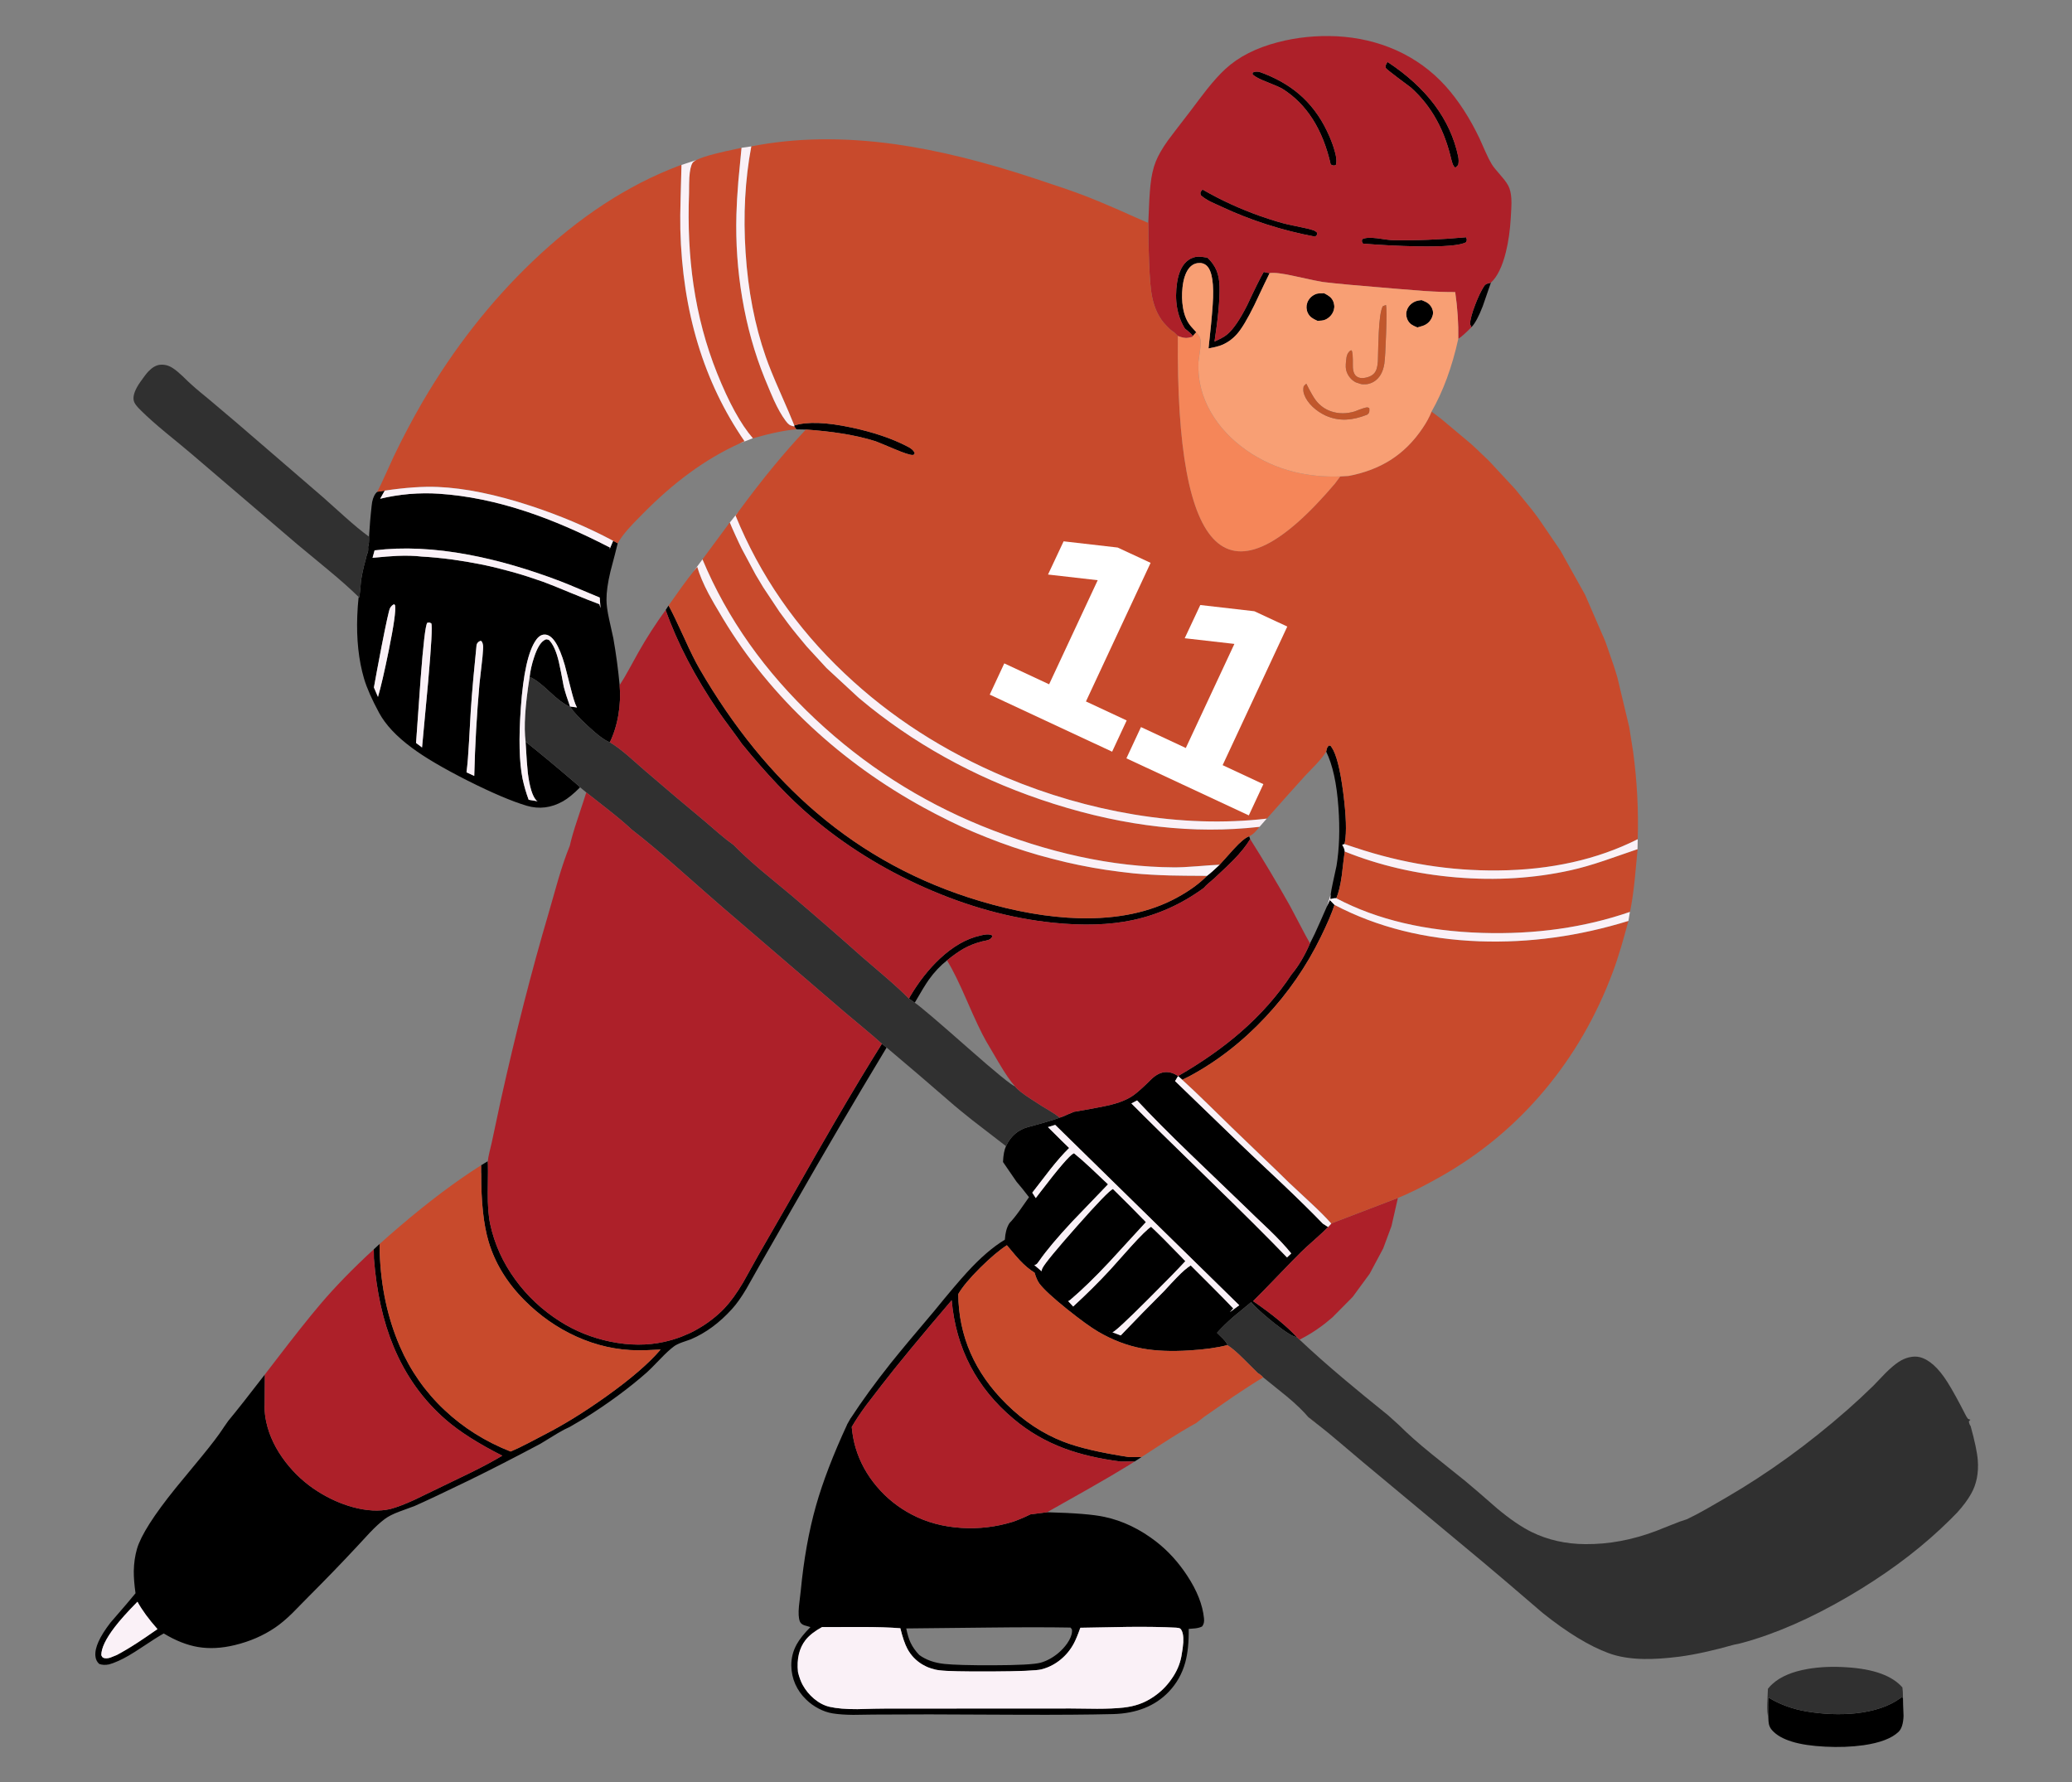
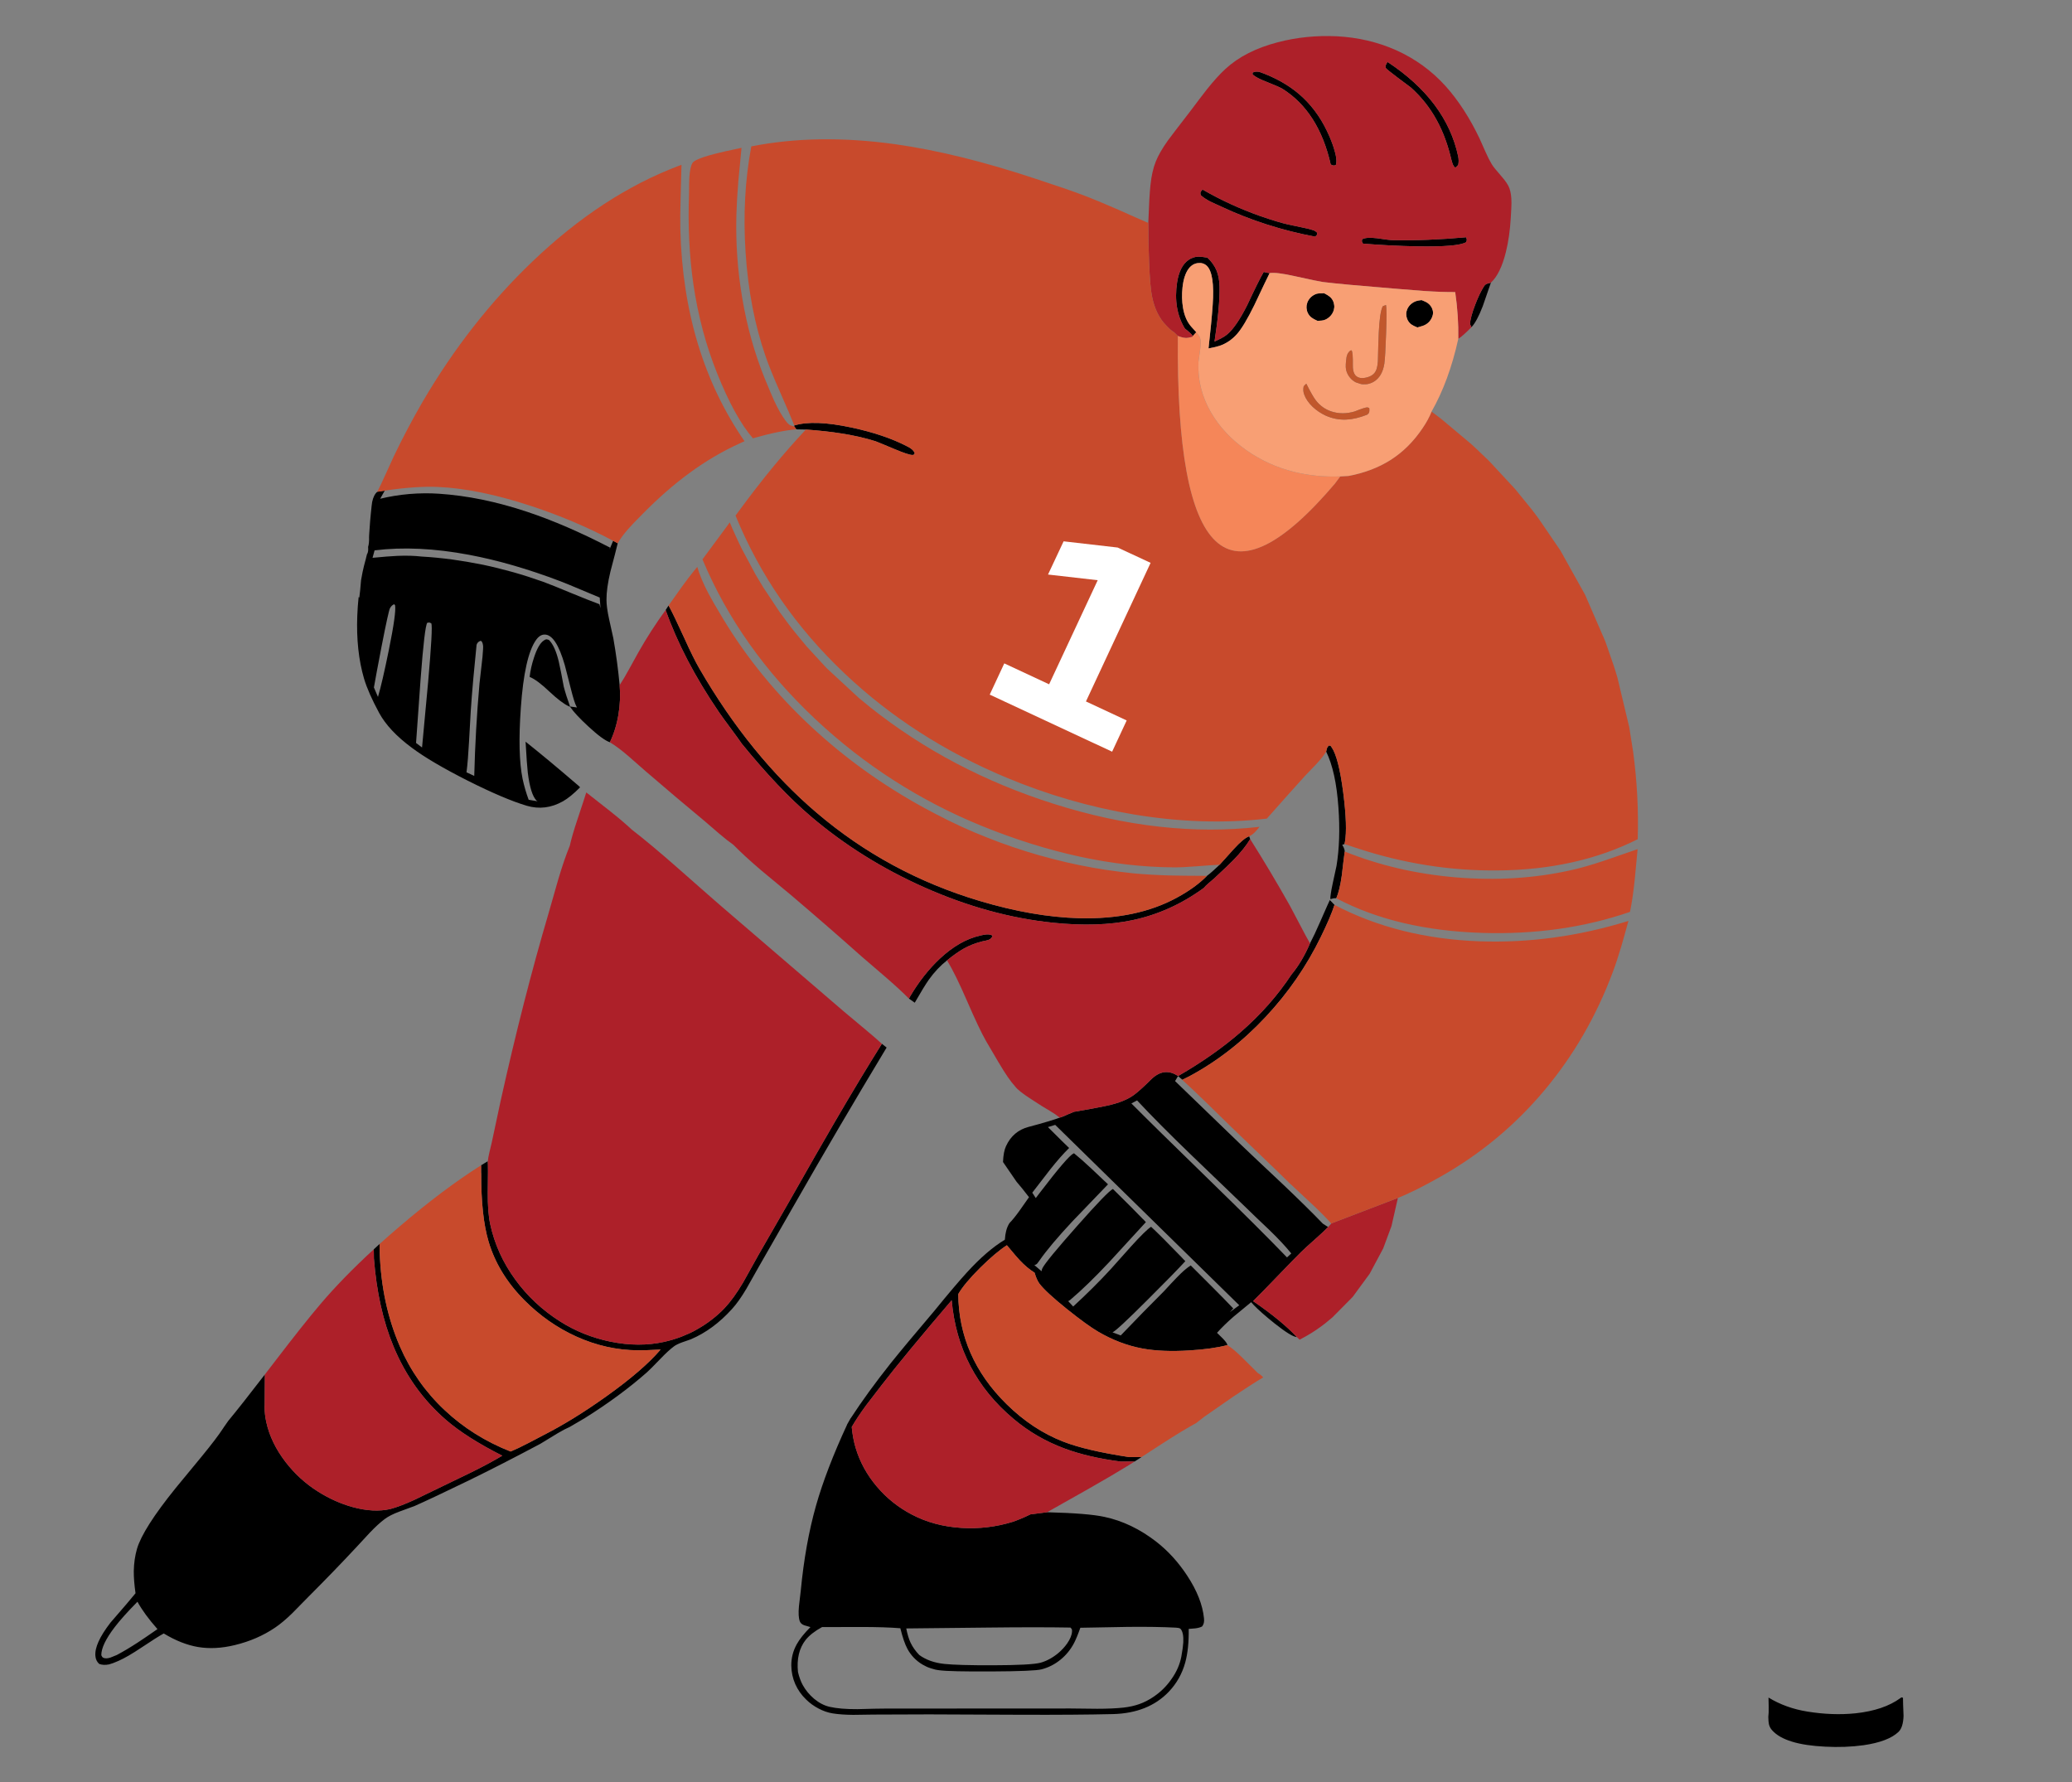
<svg xmlns="http://www.w3.org/2000/svg" xmlns:xlink="http://www.w3.org/1999/xlink" version="1.1" preserveAspectRatio="none" x="0px" y="0px" width="1001px" height="861px" viewBox="0 0 1001 861">
  <rect x="0" y="0" width="1001" height="861" fill="#808080" stroke="none" />
  <defs>
    <g id="Duplicate_Items_Folder__Clip_Group__copy_18_0_Layer2_0_FILL">
      <path fill="#000000" stroke="none" d=" M 73.9 988.7 L 73.35 988.3 72.55 988.5 Q 72.55 991 72.25 997.85 72.45 1003.85 74.85 1006.15 80.15 1011.2 92.95 1013.05 102.3 1014.35 112.75 1013.8 133.55 1012.8 140.2 1005.35 141.5 1003.95 141.9 1002.1 142.15 1000.95 142.2 998.4 141.95 996.45 142 993.4 142.1 990.05 142.1 988.4 133.15 993.85 122 995.65 109.05 997.75 97.15 996.55 82.55 995 73.9 988.7 M 586.7 626.9 L 585.95 625.5 Q 579.25 614.25 570.8 606.3 560.55 596.7 549.9 594.3 547.7 593.75 546.6 593.7 544.7 593.55 543.45 594.35 543.95 595.9 545.5 596.5 546.45 596.85 548.65 597.25 553.95 598.55 558.4 601.05 562.05 603.1 567 607.1 572.2 611.2 576.45 617.15 578.75 620.4 583.7 629 584.35 628.6 586.7 626.9 M 447.5 666.95 L 449.05 669.55 415.55 701.9 Q 408.4 708.75 393.85 722.4 381.218 734.383 372.6 743.3 L 369.9 745.05 Q 372.302 747.496 375.85 750.65 382 756.1 383.7 757.8 387.95 762 396.2 770.6 404.45 779.2 408.7 783.35 394.1 793.35 386.05 801.95 388.7 801.9 397.5 794.95 404.75 789.15 408.35 785.4 L 409.7 783.9 Q 416.1 789.1 418.85 791.45 423.85 795.8 427.35 799.75 426.75 800.4 424.25 802.8 422.1 805.05 422 806.1 429.85 808.15 441.6 808.85 455.7 809.75 466 807.85 477.75 805.65 488.85 799.15 494.55 795.8 504.8 787.6 515.95 778.65 519.2 774.3 520.65 772.35 521.7 768.65 525.6 766.25 529.45 762.15 530.8 760.75 536.05 754.45 541.85 758.2 549.75 766 558 774.2 561.2 779.7 560.9 812.35 536.2 836.65 522.8 849.85 506.85 856.05 494.9 860.7 472.65 864.05 472.61 864.025 472.55 864 L 466.4 864 Q 468.544 865.371 469.95 866.3 L 477.1 866.35 Q 494.05 864.15 506.45 859.5 520.9 854.1 532.5 844.35 561.3 820.25 564.6 782.9 588.95 811.4 600.75 826.7 607.65 835.65 608.9 837.3 613.4 843.45 616.3 848.45 615.75 854.3 614.3 859.2 611 870.25 603.25 879.35 595.75 888.2 585.3 893.7 573.85 899.75 559.55 900.65 545.95 901.5 533 897.5 528.833 896.082 523.85 893.65 L 515.25 892.55 Q 494.05 893.1 485.6 894.95 471.45 897.95 458.7 907.85 449.6 914.95 442.75 925.4 435.15 936.95 434.1 947.35 433.95 948.75 434.15 949.6 434.35 950.7 435.1 951.65 436.5 952.35 438.5 952.6 439.65 952.75 442 952.9 441.85 963.25 443.8 970.3 446.2 979 452.35 985.45 462.9 996.45 481.1 996.95 500.1 997.4 528.65 997.3 544.55 997.25 576.25 997.1 L 604.95 997.2 Q 608.45 997.25 615.55 997.35 621.7 997.3 626.1 996.6 629.85 996 633.5 994.05 637.05 992.2 639.85 989.45 643.5 985.95 645.5 981.45 647.5 976.9 647.55 971.85 647.6 966 644.75 960.85 642.5 956.8 637.65 951.95 638.65 951.65 640.75 951.05 642.55 950.45 643.15 949 644.1 946.45 643.6 941.15 642.85 935.25 642.65 933.05 640.35 908.85 634.75 889.05 629.45 870.45 618.7 847.25 618.725 847.25 618.75 847.25 L 616.85 843.9 616.8 843.9 Q 608.25 830.75 596.15 815.5 588.65 806.15 573.65 788.5 562.75 775.1 556.75 768.55 546.35 757.15 537.1 751.6 536.9 748.85 536.45 747.2 535.95 745 534.75 743.05 532.45 740.7 529.45 736.5 526.2 731.8 524.6 729.6 528.15 724.95 531.05 721.6 531.377 721.039 538.05 711.4 537.838 706.071 536.5 703.2 532.911 695.385 524.85 693.25 513.586 690.297 506.95 687.85 505.762 687.388 504.7 686.95 504.746 686.937 506.4 687.55 L 501.1 685.35 Q 501.072 685.391 501.05 685.4 490.2 683.55 484.65 682.35 474.75 680.3 469.6 676.15 466.25 673.5 461.55 668.8 454.75 662.05 447.5 666.95 M 468.7 679.55 L 471.65 681.1 Q 460.7 692.15 431.25 720.8 405.594 745.758 391.15 760.75 L 388.95 758.7 Q 393.216 753.384 400.4 746.45 408.65 738.65 412.55 734.8 431.5 716.65 440.95 707.5 457.7 691.35 468.7 679.55 M 485.75 721.05 Q 485.45 721.313 485.15 721.6 484.87 721.871 484.55 722.15 L 484.05 722.65 Q 483.91 722.797 483.75 722.95 489 728.45 502.25 742.2 513.8 754.6 519.15 762.3 519.6 762.85 520.3 763.85 520.933 764.58 521.85 764.7 L 518.1 767.9 Q 518.025 767.051 517.65 766.3 515.7 762.55 499.8 744.6 483.868 726.577 481.2 725.35 481.211 725.355 481.2 725.35 470.755 735.622 465.65 740.95 465.534 741.061 465.4 741.15 464.734 741.881 464.15 742.5 470.45 749.3 483.1 763.15 494.3 775.1 503.2 782.65 503.5 782.85 503.95 783.2 504.147 783.312 504.4 783.3 L 501.75 786.15 Q 491.1 776.35 482.4 766.9 476.05 759.7 471.9 755.15 464.169 746.621 461.45 744.9 461.456 744.904 461.45 744.9 456.223 749.757 445.5 760.85 445.309 761.082 445.1 761.3 444.436 761.985 443.75 762.7 449.2 768.65 463.05 782.45 479.6 799 481.45 799.5 L 481.95 799.3 477.15 801.1 Q 465.239 788.639 454.85 778.3 450.6 773.65 448.2 771.2 444.025 766.826 440.95 764.9 440.968 764.911 440.95 764.9 440.2 765.65 429.9 775.95 423.2 782.65 418.95 787.15 419.859 788.135 420.7 789.05 L 415.85 785.5 511.05 692.2 514.85 693.35 Q 514.824 693.351 514.8 693.35 506.1 702.05 503.85 704.15 508.3 708.5 513.75 715.4 516.8 719.3 522.9 727.25 L 522.95 727.2 521.1 730.05 Q 519.958 728.545 518.7 726.9 504.6 708.45 501.6 707 L 501.3 706.9 Q 497.3 710.15 492.4 714.75 491.123 715.9 485.75 721.05 M 508.3 968.8 Q 512.7 972.4 518.1 973.8 521.95 974.8 544.05 974.9 565.45 975 570.85 974.3 572.45 974.1 573.2 973.9 573.95 973.75 575.45 973.25 576.95 972.75 577.65 972.4 L 579.75 971.3 Q 584.75 968.3 587.5 963.2 589.45 959.55 591.15 952.55 599.25 951.9 611.4 951.9 618.2 951.9 631.65 951.95 637.25 955 640.15 958.6 645.15 965 644.1 975.2 643.15 979.15 641.65 981.9 639.4 985.95 635.8 989 631.9 992.25 627.7 993.2 622.2 994.45 613.35 994.4 603.35 994.1 598.8 994.1 L 503 994.05 Q 493.95 994.2 489.4 994.2 481.35 994.2 475.8 993.6 471.3 993.1 467.6 991.8 463.75 990.45 460.1 987.95 454.65 984.25 450.95 978.9 446.95 973.3 445.8 967.15 444.95 962.5 444.8 959.85 444.55 954.9 446.15 952.95 446.45 952.55 447.25 952.4 447.7 952.35 448.55 952.25 459 951.7 473.3 951.85 481.6 951.95 498.05 952.3 499.9 957.55 501.35 960.3 504 965.3 508.3 968.8 M 502.45 953.1 Q 502.55 952.85 503.15 952.2 520.1 951.9 545.65 952.2 559.8 952.35 588.1 952.65 587.2 957.2 585.85 960.05 584.25 963.4 581.35 966.4 576.1 970.2 568.4 971 561.25 971.75 543.2 971.7 523.55 971.65 518.7 970.4 513.95 969.1 509.45 965.4 506.8 963.15 504.85 960.4 502.5 957 502.35 954.2 502.3 953.45 502.45 953.1 M 483.25 798.85 Q 483.261 798.893 483.25 798.9 L 482.5 799.15 483.25 798.85 M 370.5 579.2 Q 369.565 577.051 369 575.9 L 366.6 578.4 Q 368.45 584.3 373.65 594.95 384.7 617.65 402.2 636.35 420.15 655.55 441.85 667.15 444.133 668.341 445.3 668.85 L 446.4 667.9 447.5 666.95 Q 428.8 656.15 415.05 644.15 399.55 630.65 388.85 614.45 383.35 607.85 379.25 598.3 377.05 594.15 374 587.15 371.877 582.206 370.5 579.2 M 368.7 496.1 Q 368.6 496.1 368.2 496.7 364.45 501.9 362.05 520.5 359.8 538.2 361.2 545.9 L 361.45 546.95 362.6 547.35 362.35 547.75 Q 361.3 549.6 361.3 550.8 361.8 554.3 362.8 563.1 363.9 570.95 365.65 574.95 366.8 574.9 367.85 575.2 L 368.7 575.45 Q 368.84 574.842 368.55 573 368.298 570.922 367.5 567.25 365.55 558.35 365.55 558.25 363.35 544.85 364.55 528.1 365.85 509.4 370.9 499.1 370.55 497.65 370.5 497.45 370.2 496.65 369.55 496 368.8 496.05 368.7 496.1 M 285.7 256.6 Q 286.85 259.8 289.9 268.75 292.95 276.7 295.75 279.6 L 296.5 278 Q 296.3 274.45 293.8 267.95 291.5 261.95 289.25 258.45 288.65 257.5 287.7 257.15 287.6 257.1 285.7 256.6 M 640 332.55 L 644.95 332.45 646 330.95 646 330.45 Q 635.9 327.35 616.5 331.5 599.4 335.15 587.75 341.2 586.05 342.05 585.35 342.65 584.15 343.6 583.7 344.85 584 345.25 584.2 345.55 584.3 345.65 584.85 345.7 586.8 345.75 594.05 342.7 603.1 338.9 604 338.6 612.3 336 621.85 334.55 629.25 333.35 640 332.55 M 367.2 271.45 Q 367.3 271.65 367.5 272.1 368.15 273.4 369.3 274.4 370.5 275.45 371.85 275.9 372.8 276.25 375.35 276.35 377.4 275.45 378.45 274.65 379.85 273.6 380.55 271.9 L 380.8 271.2 381.05 269.75 Q 381.1 269.4 381.05 269.05 L 381 268.3 380.65 266.9 380.35 266.2 Q 378.9 263.4 375.85 262.35 374.8 262.05 371.95 262.05 370 263.05 369.1 263.8 367.75 264.9 367.15 266.5 L 366.95 267.2 Q 366.8 267.6 366.8 267.9 L 366.7 268.6 366.7 269.35 366.95 270.75 367.2 271.45 M 327.05 267.7 Q 325.8 266.6 324.25 266.1 323.4 265.8 321.55 265.6 319.4 266.4 318.35 267.15 316.9 268.2 316.15 269.85 315.1 272.15 316.15 274.5 317.5 277.7 320.85 278.9 321.8 279.25 323.7 279.75 325.85 278.9 326.9 278.15 328.3 277.1 329 275.35 330 272.8 328.95 270.3 328.3 268.8 327.05 267.7 M 442.1 244.85 Q 439.9 243.3 437.35 243.15 435.6 243.05 432.3 243.65 429.05 246.75 427.55 250.4 426.15 253.9 426.05 258.65 425.85 268.9 428.65 287.05 425.75 285.65 425.25 285.4 423.35 284.4 422.15 283.4 417.4 279.45 411.75 268.25 405.9 255.7 403.2 251.05 401.2 251.55 400.15 251.65 402.25 255.85 408 268.1 413.4 279.1 417.05 283.2 420.9 287.5 426 289.25 427.75 289.85 431.75 290.6 430.2 276.9 429.6 268.2 428.45 251.85 432.65 247.85 434.5 246.15 437.15 246.45 440 246.75 441.95 249.25 444.5 252.6 445.2 259.05 445.8 264.5 444.95 269.55 443.9 275.85 440.5 279.55 439.08 281.079 438.1 282.2 L 439.9 284.2 Q 440.252 283.265 444 280.3 450.1 270.25 448 256.4 446.65 248 442.1 244.85 M 324.15 237.8 Q 337.55 237.55 351.85 236.4 352.3 235.6 352.4 235.35 352.45 235 352.3 234.15 350.25 232.95 344.65 233.6 338.5 234.55 336.45 234.6 318.85 234.95 298.5 233.1 298.15 234.15 298.15 234.4 298.15 234.75 298.5 235.65 302.85 238.2 324.15 237.8 M 434.8 208.45 Q 427.3 212.75 420.05 216.05 412.95 219.3 404.7 222.25 395.5 225.4 390.35 226.55 389.65 226.7 383.9 227.9 379.95 228.65 377.5 229.5 376.55 229.8 375.65 230.65 L 375.55 231.7 376.55 232.8 Q 402.15 228 425.15 217.25 429.95 215.05 430.7 214.7 433.9 213.05 435.75 211.35 436 210.55 435.95 210.1 435.85 209.65 435.35 208.95 L 434.8 208.45 M 384.85 159.1 Q 376 166.7 370.55 178 368.4 182.45 367 186.75 364.95 193.1 365.9 195.75 366.7 196.05 367.1 196 367.45 195.95 368.35 195.55 L 368.55 195.4 Q 374.75 168.15 393.45 156.35 395.2 155.3 401.5 152.8 407 150.7 408.95 148.9 L 408.95 147.95 Q 408.05 147.5 407.25 147.45 406.75 147.4 405.5 147.55 393.4 151.8 384.85 159.1 M 340.1 145.5 L 340.25 144.45 Q 339.45 142.75 339.2 142.4 308.75 162.45 302.6 191.3 302.15 193.65 302.6 195.7 303.4 196.6 304.15 197.15 305 196.3 305.45 195.3 305.65 194.8 306.1 193.1 308.8 181.5 313.65 172.65 318.9 162.95 327.15 155.6 327.6 155.25 334.1 150.4 339.75 146.15 340.1 145.5 M 672.5 773.75 Q 667.2 764.15 664.55 759.5 L 648.3 731.25 Q 633.65 705.4 624.95 690.5 611.9 668.1 600.7 650.25 L 598.25 652.2 Q 623.1 693.4 646.65 734.65 L 664.4 765.65 Q 666.5 769.3 670.75 776.9 674.65 783.5 678.2 787.4 687.9 798.15 699.5 803.1 699.75 803.2 703.95 804.65 706.7 805.65 708.1 806.65 711.05 808.8 715.3 813.25 720.45 818.6 722.25 820.2 736.191 832.493 754.5 843.95 L 762.2 848.45 Q 764.86 849.582 768.4 851.7 771.55 853.6 777.35 857.15 797.35 867.8 814.35 876.1 833 885.15 842.35 889.3 842.8 889.5 850.35 892.25 855.2 894.05 857.9 896.1 861.3 898.65 865.5 903.05 867.9 905.55 872.45 910.55 884 922.95 897.3 936.25 900.05 939 905.6 944.7 910.5 949.5 914.6 952.25 923.75 958.45 935.35 961.25 945.55 963.75 954.45 962.25 963 960.8 972.15 955.25 975.3 956.95 983.7 962.55 990.85 967.35 995.5 969.4 998.65 970.8 1000.45 971.25 1003.3 971.85 1005.55 971 1007.3 969.4 1007.5 966.95 1008.15 960.6 999.75 949.7 989.75 938.2 986.75 934.45 987.7 927.85 987.65 922.95 987.55 916.9 986 911.5 982.95 901.05 965.95 880 956.65 868.75 952.35 863.5 944.816 854.32 941.35 849 941.357 849.011 941.35 849 L 941.1 848.6 938.75 845.25 Q 932.33 837.521 919.85 821.3 L 919.95 836.6 Q 920.014 837.484 920 838.35 919.964 842.168 919.1 846 916.75 856.65 909.2 866.5 902.05 875.8 892.3 881.9 883.65 887.35 874.4 889.9 863.6 892.85 855 890.9 849.65 889.45 842.3 886.05 833.95 882 830 880.1 818.9 874.8 813.35 872.05 803.8 867.35 797.05 863.3 815.65 853.9 826.15 844.8 843.9 829.45 853.25 806.95 861.45 787.25 863.45 761.25 L 863.5 756.55 Q 862.02 755.196 860.5 753.8 L 860.45 758.3 Q 859.5 784.9 850 806.8 841.8 825.7 826.9 839.7 812.3 853.45 792.75 861.15 788.9 859.55 784 857 783.7 856.85 775.4 852.5 760.4 844.85 743.35 832.7 724.2 819.05 715.15 808.4 723.6 808.85 726.75 808.8 743.25 808.7 758.8 801.65 773.7 794.9 785.75 782.75 799.25 769.1 804.15 752.5 808.05 739.3 807.95 717.15 807.97 717.16 808 717.15 L 808 713.1 Q 806.261 712.032 804.55 711 804.35 713.8 804.55 727.3 804.65 737.15 803.3 743.55 799.95 759.05 790.3 772.25 781 785.05 767.25 793.8 755.4 801.35 741.2 804.3 726.35 807.35 713.2 804.4 710.4 803.75 708.8 803.25 705.9 802.35 704.5 801.8 L 700.35 800.05 Q 698.25 799.1 696.3 797.95 693.7 796.45 692.45 795.6 690.45 794.3 688.75 792.95 686.95 791.6 685.25 790.05 683.4 788.4 682 786.9 677.35 781.95 672.5 773.75 M 985.75 938.85 L 986.2 939.3 Q 993.45 946.65 997.5 951.95 1004.5 961.1 1004.45 966.5 1004.15 967.15 1004 967.35 1003.75 967.7 1003.25 967.9 1001.85 968.4 999.8 967.75 999.4 967.65 996.45 966.4 991.55 963.8 985.7 960 982.45 957.9 975.4 953 982.25 945.25 985.75 938.85 M 711.05 423.6 L 710.75 424.1 Q 708.15 428.9 703 440.2 698.25 450.75 695.05 456.25 668.85 501.45 634.45 530.75 597.55 562.2 550.2 576.35 522.5 584.65 498.65 585.3 469 586.05 448.15 574.7 438.4 569.4 432.55 563.4 430.2 561.65 426 557.65 421.4 552.55 418.7 549.55 413.65 544 410.75 542.95 L 410.2 544.4 Q 413.25 549.45 418.85 555.2 421.15 557.6 428.9 564.8 429.15 565.05 431.65 567.15 433.35 568.6 434.2 569.65 451.4 582.2 471.25 586.35 488.9 590.05 512.1 587.65 545.2 584.25 578.75 569.35 611.35 554.85 637.45 532.65 654.05 518.5 673.15 495.05 675.1 492.2 679.05 486.9 683.1 481.45 684.95 478.75 703.5 451.55 712.55 425.9 L 711.05 423.6 M 775.55 441.65 Q 774.75 441.1 774.25 441.05 773.95 441.05 772.95 441.35 769.75 444.45 767.8 452.7 766.75 457.3 765.25 465.55 764.12 469.921 762 475.8 L 762.65 475.7 Q 766.506 473.878 772.5 468.25 779 462.05 782.9 460.5 782.35 455.6 780.6 450.35 778.35 443.5 775.55 441.65 M 739.7 390.1 Q 738.533 390.751 737.35 391.4 738.45 396 741.1 405.95 743.2 414.75 743.15 420.65 743.15 424.4 741.8 430.6 741.05 434 739.6 440.55 737.45 452.8 736.35 464.75 735.7 472.25 736.95 479.85 738.25 487.75 741.4 494.3 745.05 493.05 752.45 486.2 759.3 479.9 761.95 476 761.988 475.894 762 475.8 L 758.4 476.3 Q 758.561 476.015 758.7 475.75 759.8 473.7 761.5 466.95 764.15 456.35 764.7 454.45 769.3 438.4 775.25 438.6 777.7 438.65 779.65 441.5 785.6 450 787.45 476.45 789.15 500.4 786.55 513.2 785.355 518.777 783.4 524.05 L 778.65 524.85 Q 779.095 524.721 779.35 524.45 782.45 521.3 783.85 510.05 784.3 506.3 785 494 773.2 503.4 758.95 515.65 757.4 516.9 756.8 517.6 761.8 522.65 765.7 524.85 774.8 529.95 784.35 527.15 795.95 523.7 814.95 514.15 834 504.5 843.75 497.2 855.75 488.35 860.75 479.1 866.35 468.75 868.55 461.4 872.75 447 872.05 428.85 871.862 423.956 871.35 419.15 871.17 419.332 871 419.5 870.544 416.122 870.1 410.5 869.818 408.765 869.45 407 869.409 406.756 869.35 406.45 868.615 402.941 867.7 399.75 867.306 398.253 867.05 397.1 866.591 396.461 866.45 395.35 866.351 394.292 866.45 393.25 865.85 391.386 865.95 388.05 865.942 388.034 865.9 388 L 865.95 387.95 Q 865.914 387.101 865.85 386.2 865.35 378.7 865.05 376.1 864.55 371.05 864.35 370 863.55 366.25 861.7 364.75 859.758 364.432 857.85 364.15 L 860.2 368.35 Q 853.05 366.6 845.15 365.9 837.2 365.25 829.85 365.75 807.9 367.2 784.2 375.1 764.25 381.75 741.35 393.6 741.479 394.098 741.6 394.6 L 739.7 390.1 M 864.15 398.9 Q 855.95 398.1 851.45 397.9 844.3 397.6 838.75 398.25 831.35 398.65 822.75 399.8 814.65 400.95 806.95 402.5 799.4 404.1 791.35 406.35 783.95 408.45 776.05 411.25 771.25 413 761.45 417.1 751.85 421.05 746.8 422.9 746.527 423.905 746.25 424.9 L 746.65 419.45 Q 750.047 418.08 756.8 415.2 762.8 412.65 767.05 411 791.9 401.55 814.2 397.35 841.05 392.3 863.1 395.05 L 864.15 398.9 M 852.5 423.45 L 852.95 422.9 Q 854.3 423.4 855.15 425 855.9 426.4 859.45 444.55 862.25 459.1 863.45 465.95 L 861.35 470.85 Q 859.15 463.45 855.75 446.7 851.8 427.3 852.5 423.45 M 810.1 443.3 L 810.35 443.95 Q 810.9 449.65 812 461 812.9 471 813.35 478.1 813.7 483.4 814.25 494 814.749 503.481 815.55 509.85 L 811.55 511.7 Q 810.95 487.8 808.85 464.05 808.65 461.75 807.85 455.2 807.15 449.6 807 446.3 806.9 444.85 807 444.2 807.1 443.15 807.65 442.2 L 808.2 441.8 Q 809.05 442.15 809.3 442.35 809.7 442.65 810.1 443.3 M 833.75 432.8 Q 834.5 432.4 834.75 432.35 834.95 432.35 835.85 432.5 837.25 434.4 839.3 461.65 840.299 475.731 841.65 494.65 L 838.55 497 Q 836.698 477.731 835.4 463.1 832.9 434.75 833.75 432.8 Z" />
-       <path fill="#303030" stroke="none" d=" M 72.85 983.15 Q 72.55 984.95 72.55 988.5 L 73.35 988.3 73.9 988.7 Q 82.55 995 97.15 996.55 109.05 997.75 122 995.65 133.15 993.85 142.1 988.4 142.1 990.05 142 993.4 141.95 996.45 142.2 998.4 142.9 996.95 142.75 991.4 142.45 985.4 142.4 983.85 141.15 982.3 140.1 981.4 133.9 975.7 121.8 973.6 112.45 972 101.55 972.75 80.8 974.05 72.85 983.15 M 418.85 791.45 Q 416.1 789.1 409.7 783.9 L 408.35 785.4 Q 404.75 789.15 397.5 794.95 388.7 801.9 386.05 801.95 L 384.65 803.3 Q 374.4 813 361.05 824.2 352.635 831.313 338.8 842.45 338.54 842.716 338.25 842.95 L 333.15 847.55 Q 326.7 854.05 316.4 862.4 310.55 867.15 298.9 876.45 293.45 880.95 282.4 890.65 272.45 898.95 264.5 902.85 251.95 908.95 236.85 909.05 218.75 909.2 200.4 902.3 199.45 901.95 192.35 899.1 187.45 897.1 184.25 896.15 179.75 894 174 890.75 172.5 889.9 163.95 884.95 131.35 866 101.2 839.5 94.6 833.7 87.9 827.15 83.75 822.8 81.6 820.6 77.8 816.8 74.7 814.75 72.15 813.1 69.5 812.45 66.4 811.7 63.8 812.35 56.5 814.25 49.55 825.25 45.7 831.35 39.8 842.95 39.15 844 38.95 844.2 38.65 844.45 37.65 844.7 L 38.45 845.5 Q 38.35 846.95 37.55 848 34.3 859.75 33.85 865.65 33.1 875.6 37.3 883 39.9 887.65 44.5 892.7 47.2 895.6 53.15 901.2 73.5 920.2 101.2 936.35 130.05 953.15 155.65 960.1 157.55 960.65 159.9 961.05 176.35 965.7 188.2 967.25 198.8 968.6 206.65 968.45 217.2 968.25 224.75 965.45 239.75 959.95 258.85 944.7 280.05 926.45 289.7 918.4 L 351.8 866.7 Q 353.05 865.65 363.5 856.8 370.6 850.75 375.4 847.05 375.426 847.049 375.45 847.05 L 376.6 846.1 Q 377.148 845.43 378.1 844.75 379.235 844.024 379.8 843.6 379.895 843.587 379.95 843.55 L 380 843.5 Q 383.948 838.76 391.2 832.7 399.65 825.9 403.45 822.8 404.7 821.4 406.2 820.6 406.95 819.9 413.85 813 418.6 808.25 422 806.1 422.1 805.05 424.25 802.8 426.75 800.4 427.35 799.75 423.85 795.8 418.85 791.45 M 761.95 476 Q 759.3 479.9 752.45 486.2 745.05 493.05 741.4 494.3 737.25 496.8 731.95 501.35 725.95 506.65 723.05 509.15 706.75 523.2 692.3 535.15 687.5 539.35 685.05 541.4 680.65 545.15 677.5 547.35 671.7 553.25 662.95 560.7 652.7 569.2 647.7 573.35 628.8 589.4 611.3 605 602.95 612.15 598.8 615.75 591.45 622.1 586.7 626.9 584.35 628.6 583.7 629 579.6 631.75 556.25 652.35 534.65 671.4 531.8 672.3 530.095 674.647 523.55 678.85 517.067 683.114 514 684.85 510.973 686.624 508.7 688.45 L 506.4 687.55 Q 504.746 686.937 504.7 686.95 505.762 687.388 506.95 687.85 513.586 690.297 524.85 693.25 532.911 695.385 536.5 703.2 L 554 689.7 Q 560.959 684.142 563.2 682.2 581.95 665.9 598.25 652.2 L 600.7 650.25 Q 604.2 647.05 610.4 641.9 617.6 635.95 620.2 633.7 L 683.25 579.55 Q 685.8 577.4 706.45 559.2 720.5 546.85 730.1 539.45 734.55 535.25 741.65 529.65 745.65 526.5 753.6 520.25 754.05 519.85 756.8 517.6 757.4 516.9 758.95 515.65 773.2 503.4 785 494 786.45 482.7 782.9 460.5 779 462.05 772.5 468.25 766.506 473.878 762.65 475.7 762.29 475.864 761.95 476 M 983.7 322.95 Q 985.6 321.1 986.15 320.35 987.55 318.65 987.75 317.2 988.25 313.6 984.25 307.9 981.6 304.1 980.1 302.5 977.25 299.55 974.45 299.1 970.75 298.6 967.45 300.8 965.3 302.2 962.45 304.9 959.3 308 957.7 309.4 955.85 311.1 952.95 313.5 L 948.1 317.5 Q 936.55 327.15 918.9 342.45 894.05 363.95 889.8 367.55 889.35 367.95 878.35 377.8 871.4 384 866.5 387.6 L 865.95 387.95 865.9 388 Q 865.942 388.034 865.95 388.05 865.85 391.386 866.45 393.25 866.351 394.292 866.45 395.35 866.591 396.461 867.05 397.1 867.306 398.253 867.7 399.75 868.615 402.941 869.35 406.45 869.409 406.756 869.45 407 869.818 408.765 870.1 410.5 870.544 416.122 871 419.5 871.17 419.332 871.35 419.15 877.37 413.226 886.8 405.4 892.2 400.9 903.1 391.9 L 958.1 344.9 Q 962.35 341.3 971.1 334.15 978.9 327.7 983.7 322.95 Z" />
-       <path fill="#2A0D00" stroke="none" d=" M 376.6 846.1 L 379.8 843.6 Q 379.235 844.024 378.1 844.75 377.148 845.43 376.6 846.1 Z" />
      <path fill="#AD2029" stroke="none" d=" M 614.3 859.2 Q 615.75 854.3 616.3 848.45 613.4 843.45 608.9 837.3 607.65 835.65 600.75 826.7 588.95 811.4 564.6 782.9 561.3 820.25 532.5 844.35 520.9 854.1 506.45 859.5 494.05 864.15 477.1 866.35 L 469.95 866.3 Q 472.171 867.709 472.8 868.1 481.4 873.4 493.9 880.5 501 884.55 515.25 892.55 L 523.85 893.65 Q 528.833 896.082 533 897.5 545.95 901.5 559.55 900.65 573.85 899.75 585.3 893.7 595.75 888.2 603.25 879.35 611 870.25 614.3 859.2 M 337.1 744.5 L 341.4 756.1 348.4 769.2 357.2 781.2 367.65 791.75 371.45 794.9 Q 373.15 796.2 373.45 796.4 378.4 800.1 384.65 803.3 L 386.05 801.95 Q 394.1 793.35 408.7 783.35 404.45 779.2 396.2 770.6 387.95 762 383.7 757.8 382 756.1 375.85 750.65 372.302 747.496 369.9 745.05 369.001 744.1 368.25 743.25 368.273 743.224 368.3 743.2 L 333.8 730 337.1 744.5 M 395.95 132.25 Q 381.25 128.4 365.45 129.15 348.95 130 334.7 136.35 319.9 143 309.15 154.9 299.15 166.05 291.5 182.15 290.5 184.35 288.5 188.9 286.7 192.95 285.2 195.4 284.25 197 280.3 201.5 277 205.25 276.1 207.8 275.05 210.7 275.05 215.3 275.05 217.15 275.4 222.9 275.95 232.7 277.95 240.8 280.75 252.05 285.7 256.6 287.6 257.1 287.7 257.15 288.65 257.5 289.25 258.45 291.5 261.95 293.8 267.95 296.3 274.45 296.5 278 L 295.75 279.6 Q 300.1 284.05 302.55 285.65 302.55 285.625 302.55 285.6 302.354 273.824 304.15 261.45 310.95 261.5 320 260.9 321.4 260.8 335.8 259.65 362.85 257.45 372.55 256.25 374.3 256.05 386.8 253.3 396.7 251.05 400.15 251.65 401.2 251.55 403.2 251.05 405.9 255.7 411.75 268.25 417.4 279.45 422.15 283.4 423.35 284.4 425.25 285.4 425.75 285.65 428.65 287.05 425.85 268.9 426.05 258.65 426.15 253.9 427.55 250.4 429.05 246.75 432.3 243.65 435.6 243.05 437.35 243.15 439.9 243.3 442.1 244.85 446.65 248 448 256.4 450.1 270.25 444 280.3 440.252 283.265 439.9 284.2 439.808 284.574 440.2 284.6 440.25 284.636 440.25 284.65 440.685 284.788 442.35 285.1 444.204 285.489 447.6 284.15 L 449.6 282.2 Q 450.55 281.7 451.65 280.7 451.8 280.55 453.45 278.9 459.15 273.25 461.05 263.35 462 258.55 462.5 245.7 462.95 235.25 462.9 225.7 462.4 211.85 461.8 206.3 461.05 198.95 459.05 194 457.2 189.3 452.8 183.1 451.1 180.75 441.1 167.8 435.45 160.25 432.5 156.5 427.3 150 422.95 146 412.8 136.65 395.95 132.25 M 340.25 144.45 L 340.1 145.5 Q 339.75 146.15 334.1 150.4 327.6 155.25 327.15 155.6 318.9 162.95 313.65 172.65 308.8 181.5 306.1 193.1 305.65 194.8 305.45 195.3 305 196.3 304.15 197.15 303.4 196.6 302.6 195.7 302.15 193.65 302.6 191.3 308.75 162.45 339.2 142.4 339.45 142.75 340.25 144.45 M 370.55 178 Q 376 166.7 384.85 159.1 393.4 151.8 405.5 147.55 406.75 147.4 407.25 147.45 408.05 147.5 408.95 147.95 L 408.95 148.9 Q 407 150.7 401.5 152.8 395.2 155.3 393.45 156.35 374.75 168.15 368.55 195.4 L 368.35 195.55 Q 367.45 195.95 367.1 196 366.7 196.05 365.9 195.75 364.95 193.1 367 186.75 368.4 182.45 370.55 178 M 420.05 216.05 Q 427.3 212.75 434.8 208.45 L 435.35 208.95 Q 435.85 209.65 435.95 210.1 436 210.55 435.75 211.35 433.9 213.05 430.7 214.7 429.95 215.05 425.15 217.25 402.15 228 376.55 232.8 L 375.55 231.7 375.65 230.65 Q 376.55 229.8 377.5 229.5 379.95 228.65 383.9 227.9 389.65 226.7 390.35 226.55 395.5 225.4 404.7 222.25 412.95 219.3 420.05 216.05 M 351.85 236.4 Q 337.55 237.55 324.15 237.8 302.85 238.2 298.5 235.65 298.15 234.75 298.15 234.4 298.15 234.15 298.5 233.1 318.85 234.95 336.45 234.6 338.5 234.55 344.65 233.6 350.25 232.95 352.3 234.15 352.45 235 352.4 235.35 352.3 235.6 351.85 236.4 M 863.5 756.55 L 863.45 761.25 Q 861.45 787.25 853.25 806.95 843.9 829.45 826.15 844.8 815.65 853.9 797.05 863.3 803.8 867.35 813.35 872.05 818.9 874.8 830 880.1 833.95 882 842.3 886.05 849.65 889.45 855 890.9 863.6 892.85 874.4 889.9 883.65 887.35 892.3 881.9 902.05 875.8 909.2 866.5 916.75 856.65 919.1 846 919.964 842.168 920 838.35 920.014 837.484 919.95 836.6 L 919.85 821.3 Q 917.551 818.32 915.05 815.05 899.95 795.3 891.2 785 879.703 771.442 863.5 756.55 M 706.45 559.2 Q 685.8 577.4 683.25 579.55 L 620.2 633.7 Q 617.6 635.95 610.4 641.9 604.2 647.05 600.7 650.25 611.9 668.1 624.95 690.5 633.65 705.4 648.3 731.25 L 664.55 759.5 Q 667.2 764.15 672.5 773.75 677.35 781.95 682 786.9 683.4 788.4 685.25 790.05 686.95 791.6 688.75 792.95 690.45 794.3 692.45 795.6 693.7 796.45 696.3 797.95 698.25 799.1 700.35 800.05 L 704.5 801.8 Q 705.9 802.35 708.8 803.25 710.4 803.75 713.2 804.4 726.35 807.35 741.2 804.3 755.4 801.35 767.25 793.8 781 785.05 790.3 772.25 799.95 759.05 803.3 743.55 804.65 737.15 804.55 727.3 804.35 713.8 804.55 711 804.35 709.1 803.65 706.15 802.55 701.45 802.5 701.35 L 797.85 679.55 Q 786.2 627.15 773.15 582.9 769.85 571.2 768.1 565.25 765 554.8 762.15 547.9 760.95 542.5 758.1 534 754.35 522.75 753.6 520.25 745.65 526.5 741.65 529.65 734.55 535.25 730.1 539.45 720.5 546.85 706.45 559.2 M 736.35 464.75 Q 734.15 461.45 731.35 456.3 728.2 450.55 726.6 447.7 720.35 436.65 712.55 425.9 703.5 451.55 684.95 478.75 683.1 481.45 679.05 486.9 675.1 492.2 673.15 495.05 654.05 518.5 637.45 532.65 611.35 554.85 578.75 569.35 545.2 584.25 512.1 587.65 488.9 590.05 471.25 586.35 451.4 582.2 434.2 569.65 433.35 568.6 431.65 567.15 429.15 565.05 428.9 564.8 421.15 557.6 418.85 555.2 413.25 549.45 410.2 544.4 399.6 561.15 389.65 578.85 388.1 581.65 384.5 588.6 381.25 594.9 379.25 598.3 383.35 607.85 388.85 614.45 399.55 630.65 415.05 644.15 428.8 656.15 447.5 666.95 454.75 662.05 461.55 668.8 466.25 673.5 469.6 676.15 474.75 680.3 484.65 682.35 490.2 683.55 501.05 685.4 501.072 685.391 501.1 685.35 L 506.4 687.55 508.7 688.45 Q 510.973 686.624 514 684.85 517.067 683.114 523.55 678.85 530.095 674.647 531.8 672.3 535.242 668.563 540.35 659.85 545.503 651.196 546.7 649.05 550.3 642.8 556.7 628 562.75 614.05 567 607.1 562.05 603.1 558.4 601.05 553.95 598.55 548.65 597.25 546.45 596.85 545.5 596.5 543.95 595.9 543.45 594.35 544.7 593.55 546.6 593.7 547.7 593.75 549.9 594.3 560.55 596.7 570.8 606.3 579.25 614.25 585.95 625.5 L 586.7 626.9 Q 591.45 622.1 598.8 615.75 602.95 612.15 611.3 605 628.8 589.4 647.7 573.35 652.7 569.2 662.95 560.7 671.7 553.25 677.5 547.35 680.65 545.15 685.05 541.4 687.5 539.35 692.3 535.15 706.75 523.2 723.05 509.15 725.95 506.65 731.95 501.35 737.25 496.8 741.4 494.3 738.25 487.75 736.95 479.85 735.7 472.25 736.35 464.75 Z" />
      <path fill="#C84A2C" stroke="none" d=" M 521.7 768.65 Q 520.65 772.35 519.2 774.3 515.95 778.65 504.8 787.6 494.55 795.8 488.85 799.15 477.75 805.65 466 807.85 455.7 809.75 441.6 808.85 429.85 808.15 422 806.1 418.6 808.25 413.85 813 406.95 819.9 406.2 820.6 404.7 821.4 403.45 822.8 410.15 826.8 418.95 832.75 423.994 836.246 434 843.2 434.038 843.242 434.05 843.25 L 438.1 846.4 Q 445.163 850.258 455.6 857 462.288 861.335 466.4 864 L 472.55 864 Q 472.61 864.025 472.65 864.05 494.9 860.7 506.85 856.05 522.8 849.85 536.2 836.65 560.9 812.35 561.2 779.7 558 774.2 549.75 766 541.85 758.2 536.05 754.45 530.8 760.75 529.45 762.15 525.6 766.25 521.7 768.65 M 214.55 586.7 Q 214.566 586.705 214.55 586.7 217.2 596.4 218.3 600.05 220.5 607.5 222.65 613.2 235.4 647.3 257.85 674.15 280.8 701.55 311.95 719.1 324.95 726.45 333.8 730 L 368.3 743.2 Q 372.191 738.762 379.05 732.4 388.7 723.45 390.25 721.95 395.75 716.5 404.85 707.85 416.25 696.9 419.45 693.8 428 685.4 432.3 681.25 439.321 674.368 446.4 667.9 L 445.3 668.85 Q 444.133 668.341 441.85 667.15 420.15 655.55 402.2 636.35 384.7 617.65 373.65 594.95 368.45 584.3 366.6 578.4 333.65 595.7 291.55 597.25 252.966 598.599 214.55 586.7 M 226.95 555.5 Q 215.594 551.565 209.85 549.6 209.822 549.608 209.8 549.6 210.35 554.95 211.35 565.85 212.35 575.35 213.75 582.05 213.781 582.061 213.8 582.05 249.037 594.199 290.35 592.9 334.15 591.5 365.25 575.2 L 365.65 574.95 Q 363.9 570.95 362.8 563.1 361.8 554.3 361.3 550.8 334.55 561.6 303.55 564.2 272.55 566.75 244.4 560.5 236.9 558.85 226.95 555.5 M 808 713.1 L 808 717.15 Q 807.97 717.16 807.95 717.15 808.05 739.3 804.15 752.5 799.25 769.1 785.75 782.75 773.7 794.9 758.8 801.65 743.25 808.7 726.75 808.8 723.6 808.85 715.15 808.4 724.2 819.05 743.35 832.7 760.4 844.85 775.4 852.5 783.7 856.85 784 857 788.9 859.55 792.75 861.15 812.3 853.45 826.9 839.7 841.8 825.7 850 806.8 859.5 784.9 860.45 758.3 L 860.5 753.8 Q 855.65 749.441 850.4 744.95 827.41 725.31 808 713.1 M 710.75 424.1 L 711.05 423.6 Q 705.15 415.25 703.85 413.45 700.77 409.219 698.05 405.85 697.102 404.67 696.2 403.6 694.4 409.75 690.35 417.45 688.25 421.45 682.8 430.5 664.35 461.05 637.25 486.25 611.1 510.6 578.7 528.3 573.7 531.05 566.05 534.85 559.6 538.05 553.1 540.8 546.3 543.65 539.85 546.05 532.8 548.65 526.35 550.65 519.75 552.75 512.65 554.55 505.2 556.5 498.8 557.8 491.45 559.3 484.75 560.3 477.65 561.35 470.6 562.1 462.15 562.9 451.6 563.2 445.25 563.35 432.55 563.4 438.4 569.4 448.15 574.7 469 586.05 498.65 585.3 522.5 584.65 550.2 576.35 597.55 562.2 634.45 530.75 668.85 501.45 695.05 456.25 698.25 450.75 703 440.2 708.15 428.9 710.75 424.1 M 679.35 380.65 Q 678.422 382.961 676.35 387.5 674.25 392.1 673.1 394.35 L 665.95 407.7 Q 662.8 413.05 662.05 414.2 L 653.65 426.85 Q 651.25 430.2 649.15 432.95 647.2 435.55 644.45 438.9 643.35 440.3 639.6 444.75 L 629.35 455.9 612.65 471.35 606.8 476.15 Q 565.3 509.2 511.8 526.15 456.1 543.8 405.4 538.05 405.487 538.16 405.55 538.25 406.17 539.016 406.65 539.6 407.333 540.383 407.8 540.85 409.2 542.25 410.75 542.95 413.65 544 418.7 549.55 421.4 552.55 426 557.65 429.15 557.75 437.9 558.45 445.35 559.05 449.85 559 497.15 558.7 549.35 537.45 597.2 517.85 634.95 482.5 674.3 445.6 693.5 399.7 685.48 388.822 680.85 382.6 680.702 382.364 680.5 382.1 679.931 381.317 679.4 380.6 L 679.35 380.65 M 660.8 294.85 Q 669.3 270.45 671.2 240.95 673.1 212 668.25 186.1 634 179.35 593.65 185 561 189.6 520.9 202.95 511.8 205.95 507.3 207.5 499.5 210.15 493.8 212.4 487.5 214.9 478.3 218.9 468.05 223.5 462.9 225.7 462.95 235.25 462.5 245.7 462 258.55 461.05 263.35 459.15 273.25 453.45 278.9 451.8 280.55 451.65 280.7 450.55 281.7 449.6 282.2 L 447.6 284.15 Q 449.232 458.334 366.1 360.2 L 366.15 360.2 363.6 356.8 Q 361.445 356.732 359.25 356.55 346.9 354.2 337.6 348.3 328 342.2 321.1 331.95 317.95 327.35 316.4 323.3 313.35 325.5 311.15 327.25 L 296.05 339.9 Q 292.75 342.9 291.25 344.4 L 286.5 348.95 273.1 363.4 264.8 373.6 Q 263.05 375.8 260.85 378.85 L 249.75 395.1 236.95 418.05 226.5 442.15 222.2 454.55 Q 221.15 457.7 220.25 460.85 L 214.15 486.4 212.1 499.35 Q 210.6 510.6 210 521.85 209.4 533.45 209.75 544.45 241.25 560.25 282.05 560.6 319.2 561 355.7 548.85 L 361.45 546.95 361.2 545.9 Q 359.8 538.2 362.05 520.5 364.45 501.9 368.2 496.7 368.6 496.1 368.7 496.1 368.8 496.05 369.55 496 370.2 496.65 370.5 497.45 370.55 497.65 370.9 499.1 372.55 501.9 376.05 505.65 378.05 507.75 381.85 511.7 390.55 521.3 401.6 533.8 L 401.65 533.8 Q 434.427 537.596 470.35 531.65 504.25 526 536.5 512.5 584.45 492.4 620.05 458.65 657.55 423.2 676.4 377.05 675.691 376.075 674.95 375.1 656.936 350.497 640 332.55 629.25 333.35 621.85 334.55 612.3 336 604 338.6 603.1 338.9 594.05 342.7 586.8 345.75 584.85 345.7 584.3 345.65 584.2 345.55 584 345.25 583.7 344.85 584.15 343.6 585.35 342.65 586.05 342.05 587.75 341.2 599.4 335.15 616.5 331.5 635.9 327.35 646 330.45 647.85 325.7 653.55 312.75 658.45 301.65 660.8 294.85 M 706 196.25 Q 705.187 195.957 704.35 195.65 L 704.35 195.7 Q 704.404 198.163 704.8 212.35 705.1 222.55 704.95 229.05 703.35 292.8 671.75 338.6 672.982 339.136 674.2 339.7 687.901 345.96 700.25 355.05 712.4 363.9 725 376.75 729.85 381.65 731.65 383.7 735.35 387.85 737.35 391.4 738.533 390.751 739.7 390.1 759.575 379.499 782.45 372 809.45 363.15 830.35 362.25 841.728 361.757 857.85 364.15 859.758 364.432 861.7 364.75 859.95 361.35 857.45 355.8 854.1 348.4 853.3 346.7 846.5 332.45 838.35 318.35 814.05 276.8 781.4 245.6 745.413 211.18 706 196.25 M 673.35 186.85 Q 673.319 186.854 673.3 186.85 674.8 202.5 674.95 204.1 675.75 213.85 675.95 221.35 676.55 243.2 672.95 264.45 669.25 286.45 661.35 306 657.8 314.65 656.55 317.35 653.55 323.9 650.55 327.95 649.45 329.45 648.65 330 647.7 330.65 646 330.95 L 644.95 332.45 Q 653.7 333.15 667.45 337.1 L 667.45 337.05 Q 676.816 326.211 685.95 303.4 694.6 281.8 698.15 257.7 701.4 235.55 700.45 210.4 700.45 205.3 700.3 202.25 699.95 196.75 698.65 194.65 698.217 193.94 696.65 193.15 693.763 191.665 686.9 189.9 683.107 188.902 673.35 186.85 Z" />
      <path fill="#FA4F00" stroke="none" d=" M 483.25 798.9 Q 483.261 798.893 483.25 798.85 L 482.5 799.15 483.25 798.9 Z" />
-       <path fill="#FAF1F7" stroke="none" d=" M 518.1 973.8 Q 512.7 972.4 508.3 968.8 504 965.3 501.35 960.3 499.9 957.55 498.05 952.3 481.6 951.95 473.3 951.85 459 951.7 448.55 952.25 447.7 952.35 447.25 952.4 446.45 952.55 446.15 952.95 444.55 954.9 444.8 959.85 444.95 962.5 445.8 967.15 446.95 973.3 450.95 978.9 454.65 984.25 460.1 987.95 463.75 990.45 467.6 991.8 471.3 993.1 475.8 993.6 481.35 994.2 489.4 994.2 493.95 994.2 503 994.05 L 598.8 994.1 Q 603.35 994.1 613.35 994.4 622.2 994.45 627.7 993.2 631.9 992.25 635.8 989 639.4 985.95 641.65 981.9 643.15 979.15 644.1 975.2 645.15 965 640.15 958.6 637.25 955 631.65 951.95 618.2 951.9 611.4 951.9 599.25 951.9 591.15 952.55 589.45 959.55 587.5 963.2 584.75 968.3 579.75 971.3 L 577.65 972.4 Q 576.95 972.75 575.45 973.25 573.95 973.75 573.2 973.9 572.45 974.1 570.85 974.3 565.45 975 544.05 974.9 521.95 974.8 518.1 973.8 M 485.15 721.6 Q 485.45 721.313 485.75 721.05 491.123 715.9 492.4 714.75 497.3 710.15 501.3 706.9 L 501.6 707 Q 504.6 708.45 518.7 726.9 519.958 728.545 521.1 730.05 L 522.95 727.2 522.9 727.25 Q 516.8 719.3 513.75 715.4 508.3 708.5 503.85 704.15 506.1 702.05 514.8 693.35 514.824 693.351 514.85 693.35 L 511.05 692.2 415.85 785.5 420.7 789.05 Q 419.859 788.135 418.95 787.15 423.2 782.65 429.9 775.95 440.2 765.65 440.95 764.9 440.968 764.911 440.95 764.9 444.025 766.826 448.2 771.2 450.6 773.65 454.85 778.3 465.239 788.639 477.15 801.1 L 481.95 799.3 481.45 799.5 Q 479.6 799 463.05 782.45 449.2 768.65 443.75 762.7 444.436 761.985 445.1 761.3 445.309 761.082 445.5 760.85 456.223 749.757 461.45 744.9 461.456 744.904 461.45 744.9 464.169 746.621 471.9 755.15 476.05 759.7 482.4 766.9 491.1 776.35 501.75 786.15 L 504.4 783.3 Q 504.147 783.312 503.95 783.2 503.5 782.85 503.2 782.65 494.3 775.1 483.1 763.15 470.45 749.3 464.15 742.5 464.734 741.881 465.4 741.15 465.534 741.061 465.65 740.95 470.755 735.622 481.2 725.35 481.211 725.355 481.2 725.35 483.868 726.577 499.8 744.6 515.7 762.55 517.65 766.3 518.025 767.051 518.1 767.9 L 521.85 764.7 Q 520.933 764.58 520.3 763.85 519.6 762.85 519.15 762.3 513.8 754.6 502.25 742.2 489 728.45 483.75 722.95 483.91 722.797 484.05 722.65 L 484.55 722.15 Q 484.87 721.871 485.15 721.6 M 471.65 681.1 L 468.7 679.55 Q 457.7 691.35 440.95 707.5 431.5 716.65 412.55 734.8 408.65 738.65 400.4 746.45 393.216 753.384 388.95 758.7 L 391.15 760.75 Q 405.594 745.758 431.25 720.8 460.7 692.15 471.65 681.1 M 449.05 669.55 L 447.5 666.95 446.4 667.9 Q 439.321 674.368 432.3 681.25 428 685.4 419.45 693.8 416.25 696.9 404.85 707.85 395.75 716.5 390.25 721.95 388.7 723.45 379.05 732.4 372.191 738.762 368.3 743.2 368.273 743.224 368.25 743.25 369.001 744.1 369.9 745.05 L 372.6 743.3 Q 381.218 734.383 393.85 722.4 408.4 708.75 415.55 701.9 L 449.05 669.55 M 213.8 582.05 L 214.55 586.7 Q 252.966 598.599 291.55 597.25 333.65 595.7 366.6 578.4 L 369 575.9 Q 369.565 577.051 370.5 579.2 L 368.55 573 Q 368.84 574.842 368.7 575.45 L 367.85 575.2 Q 366.8 574.9 365.65 574.95 L 365.25 575.2 Q 334.15 591.5 290.35 592.9 249.037 594.199 213.8 582.05 M 209.85 549.6 Q 215.594 551.565 226.95 555.5 236.9 558.85 244.4 560.5 272.55 566.75 303.55 564.2 334.55 561.6 361.3 550.8 361.3 549.6 362.35 547.75 L 362.6 547.35 361.45 546.95 355.7 548.85 Q 319.2 561 282.05 560.6 241.25 560.25 209.75 544.45 L 209.85 549.6 M 986.2 939.3 L 985.75 938.85 Q 982.25 945.25 975.4 953 982.45 957.9 985.7 960 991.55 963.8 996.45 966.4 999.4 967.65 999.8 967.75 1001.85 968.4 1003.25 967.9 1003.75 967.7 1004 967.35 1004.15 967.15 1004.45 966.5 1004.5 961.1 997.5 951.95 993.45 946.65 986.2 939.3 M 696.2 403.6 Q 697.102 404.67 698.05 405.85 L 693.5 399.7 Q 674.3 445.6 634.95 482.5 597.2 517.85 549.35 537.45 497.15 558.7 449.85 559 445.35 559.05 437.9 558.45 429.15 557.75 426 557.65 430.2 561.65 432.55 563.4 445.25 563.35 451.6 563.2 462.15 562.9 470.6 562.1 477.65 561.35 484.75 560.3 491.45 559.3 498.8 557.8 505.2 556.5 512.65 554.55 519.75 552.75 526.35 550.65 532.8 548.65 539.85 546.05 546.3 543.65 553.1 540.8 559.6 538.05 566.05 534.85 573.7 531.05 578.7 528.3 611.1 510.6 637.25 486.25 664.35 461.05 682.8 430.5 688.25 421.45 690.35 417.45 694.4 409.75 696.2 403.6 M 774.25 441.05 Q 774.75 441.1 775.55 441.65 778.35 443.5 780.6 450.35 782.35 455.6 782.9 460.5 786.45 482.7 785 494 784.3 506.3 783.85 510.05 782.45 521.3 779.35 524.45 779.095 524.721 778.65 524.85 L 783.4 524.05 Q 785.355 518.777 786.55 513.2 789.15 500.4 787.45 476.45 785.6 450 779.65 441.5 777.7 438.65 775.25 438.6 769.3 438.4 764.7 454.45 764.15 456.35 761.5 466.95 759.8 473.7 758.7 475.75 758.561 476.015 758.4 476.3 L 762 475.8 Q 764.12 469.921 765.25 465.55 766.75 457.3 767.8 452.7 769.75 444.45 772.95 441.35 773.95 441.05 774.25 441.05 M 741.6 394.6 Q 741.479 394.098 741.35 393.6 764.25 381.75 784.2 375.1 807.9 367.2 829.85 365.75 837.2 365.25 845.15 365.9 853.05 366.6 860.2 368.35 L 857.85 364.15 Q 841.728 361.757 830.35 362.25 809.45 363.15 782.45 372 759.575 379.499 739.7 390.1 L 741.6 394.6 M 834.75 432.35 Q 834.5 432.4 833.75 432.8 832.9 434.75 835.4 463.1 836.698 477.731 838.55 497 L 841.65 494.65 Q 840.299 475.731 839.3 461.65 837.25 434.4 835.85 432.5 834.95 432.35 834.75 432.35 M 810.35 443.95 L 810.1 443.3 Q 809.7 442.65 809.3 442.35 809.05 442.15 808.2 441.8 L 807.65 442.2 Q 807.1 443.15 807 444.2 806.9 444.85 807 446.3 807.15 449.6 807.85 455.2 808.65 461.75 808.85 464.05 810.95 487.8 811.55 511.7 L 815.55 509.85 Q 814.749 503.481 814.25 494 813.7 483.4 813.35 478.1 812.9 471 812 461 810.9 449.65 810.35 443.95 M 852.95 422.9 L 852.5 423.45 Q 851.8 427.3 855.75 446.7 859.15 463.45 861.35 470.85 L 863.45 465.95 Q 862.25 459.1 859.45 444.55 855.9 426.4 855.15 425 854.3 423.4 852.95 422.9 M 851.45 397.9 Q 855.95 398.1 864.15 398.9 L 863.1 395.05 Q 841.05 392.3 814.2 397.35 791.9 401.55 767.05 411 762.8 412.65 756.8 415.2 750.047 418.08 746.65 419.45 L 746.25 424.9 Q 746.527 423.905 746.8 422.9 751.85 421.05 761.45 417.1 771.25 413 776.05 411.25 783.95 408.45 791.35 406.35 799.4 404.1 806.95 402.5 814.65 400.95 822.75 399.8 831.35 398.65 838.75 398.25 844.3 397.6 851.45 397.9 M 679.35 380.65 L 674.95 375.1 Q 675.691 376.075 676.4 377.05 657.55 423.2 620.05 458.65 584.45 492.4 536.5 512.5 504.25 526 470.35 531.65 434.427 537.596 401.65 533.8 L 405.55 538.25 Q 405.487 538.16 405.4 538.05 456.1 543.8 511.8 526.15 565.3 509.2 606.8 476.15 L 612.65 471.35 629.35 455.9 639.6 444.75 Q 643.35 440.3 644.45 438.9 647.2 435.55 649.15 432.95 651.25 430.2 653.65 426.85 L 662.05 414.2 Q 662.8 413.05 665.95 407.7 L 673.1 394.35 Q 674.25 392.1 676.35 387.5 678.422 382.961 679.35 380.65 M 696.65 193.15 Q 698.217 193.94 698.65 194.65 699.95 196.75 700.3 202.25 700.45 205.3 700.45 210.4 701.4 235.55 698.15 257.7 694.6 281.8 685.95 303.4 676.816 326.211 667.45 337.05 L 674.2 339.7 Q 672.982 339.136 671.75 338.6 703.35 292.8 704.95 229.05 705.1 222.55 704.8 212.35 704.404 198.163 704.35 195.7 L 696.65 193.15 M 673.3 186.85 Q 673.319 186.854 673.35 186.85 L 668.25 186.1 Q 673.1 212 671.2 240.95 669.3 270.45 660.8 294.85 658.45 301.65 653.55 312.75 647.85 325.7 646 330.45 L 646 330.95 Q 647.7 330.65 648.65 330 649.45 329.45 650.55 327.95 653.55 323.9 656.55 317.35 657.8 314.65 661.35 306 669.25 286.45 672.95 264.45 676.55 243.2 675.95 221.35 675.75 213.85 674.95 204.1 674.8 202.5 673.3 186.85 Z" />
      <path fill="#F58659" stroke="none" d=" M 439.9 284.2 L 438.1 282.2 Q 436.436 284.223 436.15 285.05 435.5 286.9 436.1 291.25 L 436.95 297.55 Q 437.65 311.2 430.55 323.55 424 334.95 412.1 343.3 400.75 351.25 386.9 354.6 375.705 357.271 363.6 356.8 L 366.15 360.2 366.1 360.2 Q 449.232 458.334 447.6 284.15 444.204 285.489 442.35 285.1 440.685 284.788 440.25 284.65 440.25 284.636 440.2 284.6 439.808 284.574 439.9 284.2 Z" />
      <path fill="#F89F74" stroke="none" d=" M 432.65 247.85 Q 428.45 251.85 429.6 268.2 430.2 276.9 431.75 290.6 427.75 289.85 426 289.25 420.9 287.5 417.05 283.2 413.4 279.1 408 268.1 402.25 255.85 400.15 251.65 396.7 251.05 386.8 253.3 374.3 256.05 372.55 256.25 362.85 257.45 335.8 259.65 321.4 260.8 320 260.9 310.95 261.5 304.15 261.45 302.354 273.824 302.55 285.6 307.352 307.441 316.4 323.3 317.95 327.35 321.1 331.95 328 342.2 337.6 348.3 346.9 354.2 359.25 356.55 361.445 356.732 363.6 356.8 375.705 357.271 386.9 354.6 400.75 351.25 412.1 343.3 424 334.95 430.55 323.55 437.65 311.2 436.95 297.55 L 436.1 291.25 Q 435.5 286.9 436.15 285.05 436.436 284.223 438.1 282.2 439.08 281.079 440.5 279.55 443.9 275.85 444.95 269.55 445.8 264.5 445.2 259.05 444.5 252.6 441.95 249.25 440 246.75 437.15 246.45 434.5 246.15 432.65 247.85 M 339.95 268.1 Q 340.3 268.2 341.65 268.8 343.2 271.9 343.7 282.55 343.95 288.25 344.15 297.25 344.35 299.8 344.8 301.2 345.5 303.3 347.05 304.35 348.3 305.25 350.3 305.7 352.35 306.15 353.75 305.75 357.2 304.8 357.1 299.35 357 292.65 357.75 291.6 L 358.4 291.7 Q 359.35 292.55 359.7 293.2 360.05 293.8 360.35 295.05 361 299.4 360.65 301.35 360.3 303.25 359.15 304.95 358 306.65 356.4 307.65 L 355.55 308.15 352.8 309.05 351.8 309.15 349.85 309.1 348.9 308.9 Q 345 307.9 342.75 304.25 341.3 301.8 340.8 298.45 340.3 294.95 339.9 282.95 339.45 270.35 339.95 268.1 M 324.25 266.1 Q 325.8 266.6 327.05 267.7 328.3 268.8 328.95 270.3 330 272.8 329 275.35 328.3 277.1 326.9 278.15 325.85 278.9 323.7 279.75 321.8 279.25 320.85 278.9 317.5 277.7 316.15 274.5 315.1 272.15 316.15 269.85 316.9 268.2 318.35 267.15 319.4 266.4 321.55 265.6 323.4 265.8 324.25 266.1 M 367.5 272.1 Q 367.3 271.65 367.2 271.45 L 366.95 270.75 366.7 269.35 366.7 268.6 366.8 267.9 Q 366.8 267.6 366.95 267.2 L 367.15 266.5 Q 367.75 264.9 369.1 263.8 370 263.05 371.95 262.05 374.8 262.05 375.85 262.35 378.9 263.4 380.35 266.2 L 380.65 266.9 381 268.3 381.05 269.05 Q 381.1 269.4 381.05 269.75 L 380.8 271.2 380.55 271.9 Q 379.85 273.6 378.45 274.65 377.4 275.45 375.35 276.35 372.8 276.25 371.85 275.9 370.5 275.45 369.3 274.4 368.15 273.4 367.5 272.1 M 376.25 317.45 Q 378.1 315 381.15 308.85 381.7 309.2 382.55 310.25 383 312.4 382.3 314.35 381.1 317.75 377.85 320.85 374.9 323.6 371.25 325.3 366.05 327.65 360.45 327.4 355.65 327.2 349.75 324.9 L 349 324.25 Q 348.35 323.5 348.6 321.45 348.85 321.35 349.45 321.1 350.6 320.95 356.15 323.2 362.55 325.1 368.35 323.15 373.05 321.55 376.25 317.45 Z" />
      <path fill="#C1572C" stroke="none" d=" M 381.15 308.85 Q 378.1 315 376.25 317.45 373.05 321.55 368.35 323.15 362.55 325.1 356.15 323.2 350.6 320.95 349.45 321.1 348.85 321.35 348.6 321.45 348.35 323.5 349 324.25 L 349.75 324.9 Q 355.65 327.2 360.45 327.4 366.05 327.65 371.25 325.3 374.9 323.6 377.85 320.85 381.1 317.75 382.3 314.35 383 312.4 382.55 310.25 381.7 309.2 381.15 308.85 M 341.65 268.8 Q 340.3 268.2 339.95 268.1 339.45 270.35 339.9 282.95 340.3 294.95 340.8 298.45 341.3 301.8 342.75 304.25 345 307.9 348.9 308.9 L 349.85 309.1 351.8 309.15 352.8 309.05 355.55 308.15 356.4 307.65 Q 358 306.65 359.15 304.95 360.3 303.25 360.65 301.35 361 299.4 360.35 295.05 360.05 293.8 359.7 293.2 359.35 292.55 358.4 291.7 L 357.75 291.6 Q 357 292.65 357.1 299.35 357.2 304.8 353.75 305.75 352.35 306.15 350.3 305.7 348.3 305.25 347.05 304.35 345.5 303.3 344.8 301.2 344.35 299.8 344.15 297.25 343.95 288.25 343.7 282.55 343.2 271.9 341.65 268.8 Z" />
      <path fill="#080736" stroke="none" d=" M 762 475.8 Q 761.988 475.894 761.95 476 762.29 475.864 762.65 475.7 L 762 475.8 Z" />
    </g>
    <g id="Duplicate_Items_Folder__Clip_Group__copy_18_0_Layer0_0_FILL">
-       <path fill="#FFFFFF" stroke="none" d=" M 443.35 493.7 L 416.3 419.35 398.65 425.8 376.6 443.3 383.05 461.15 403.3 445.05 423.6 500.9 399.55 509.65 405.65 526.4 471.3 502.5 465.2 485.75 443.35 493.7 M 544.6 475.8 L 538.5 459.05 516.65 467 489.6 392.65 471.95 399.1 449.9 416.6 456.35 434.45 476.6 418.35 496.9 474.2 472.85 482.95 478.95 499.7 544.6 475.8 Z" />
+       <path fill="#FFFFFF" stroke="none" d=" M 443.35 493.7 L 416.3 419.35 398.65 425.8 376.6 443.3 383.05 461.15 403.3 445.05 423.6 500.9 399.55 509.65 405.65 526.4 471.3 502.5 465.2 485.75 443.35 493.7 M 544.6 475.8 Z" />
    </g>
  </defs>
  <g transform="matrix( -0.934, 0, 0, 0.934, 987.1,-103.1) ">
    <g transform="matrix( 1, 0, 0, 1, 0,0) ">
      <use xlink:href="#Duplicate_Items_Folder__Clip_Group__copy_18_0_Layer2_0_FILL" />
    </g>
    <g transform="matrix( -0.707, 0.707, 0.707, 0.707, 459.55,-189.3) ">
      <use xlink:href="#Duplicate_Items_Folder__Clip_Group__copy_18_0_Layer0_0_FILL" />
    </g>
  </g>
</svg>